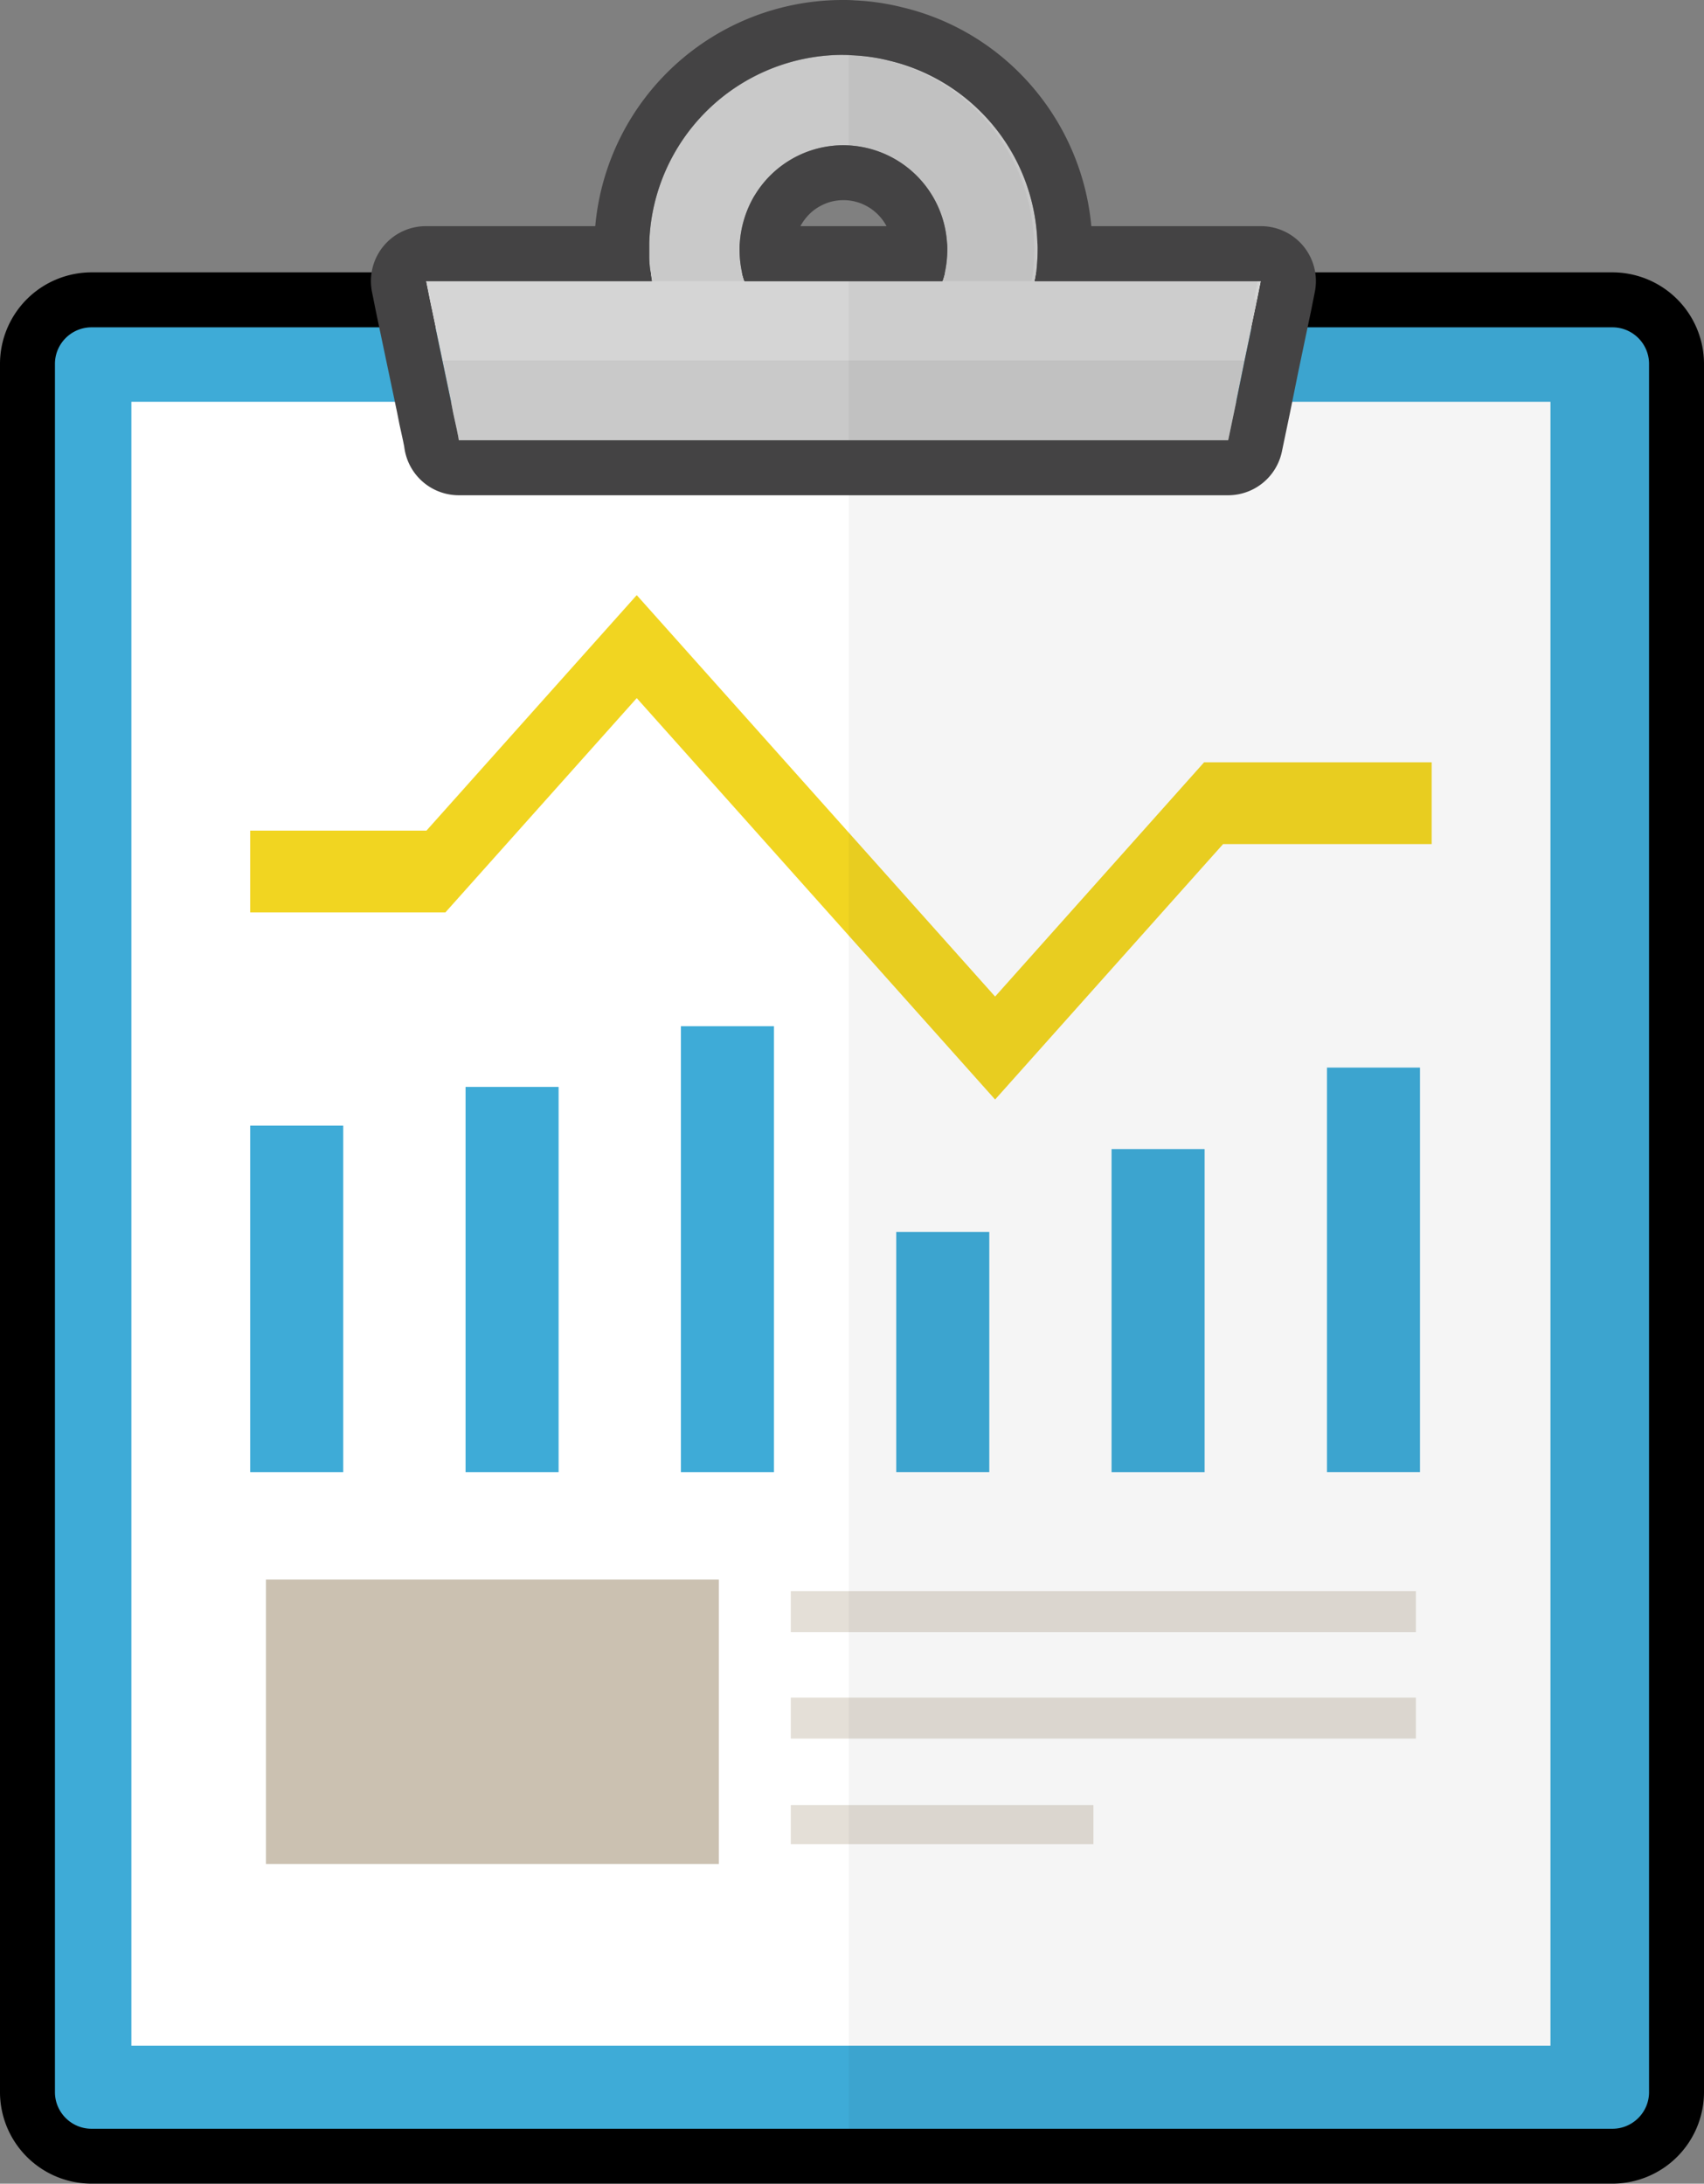
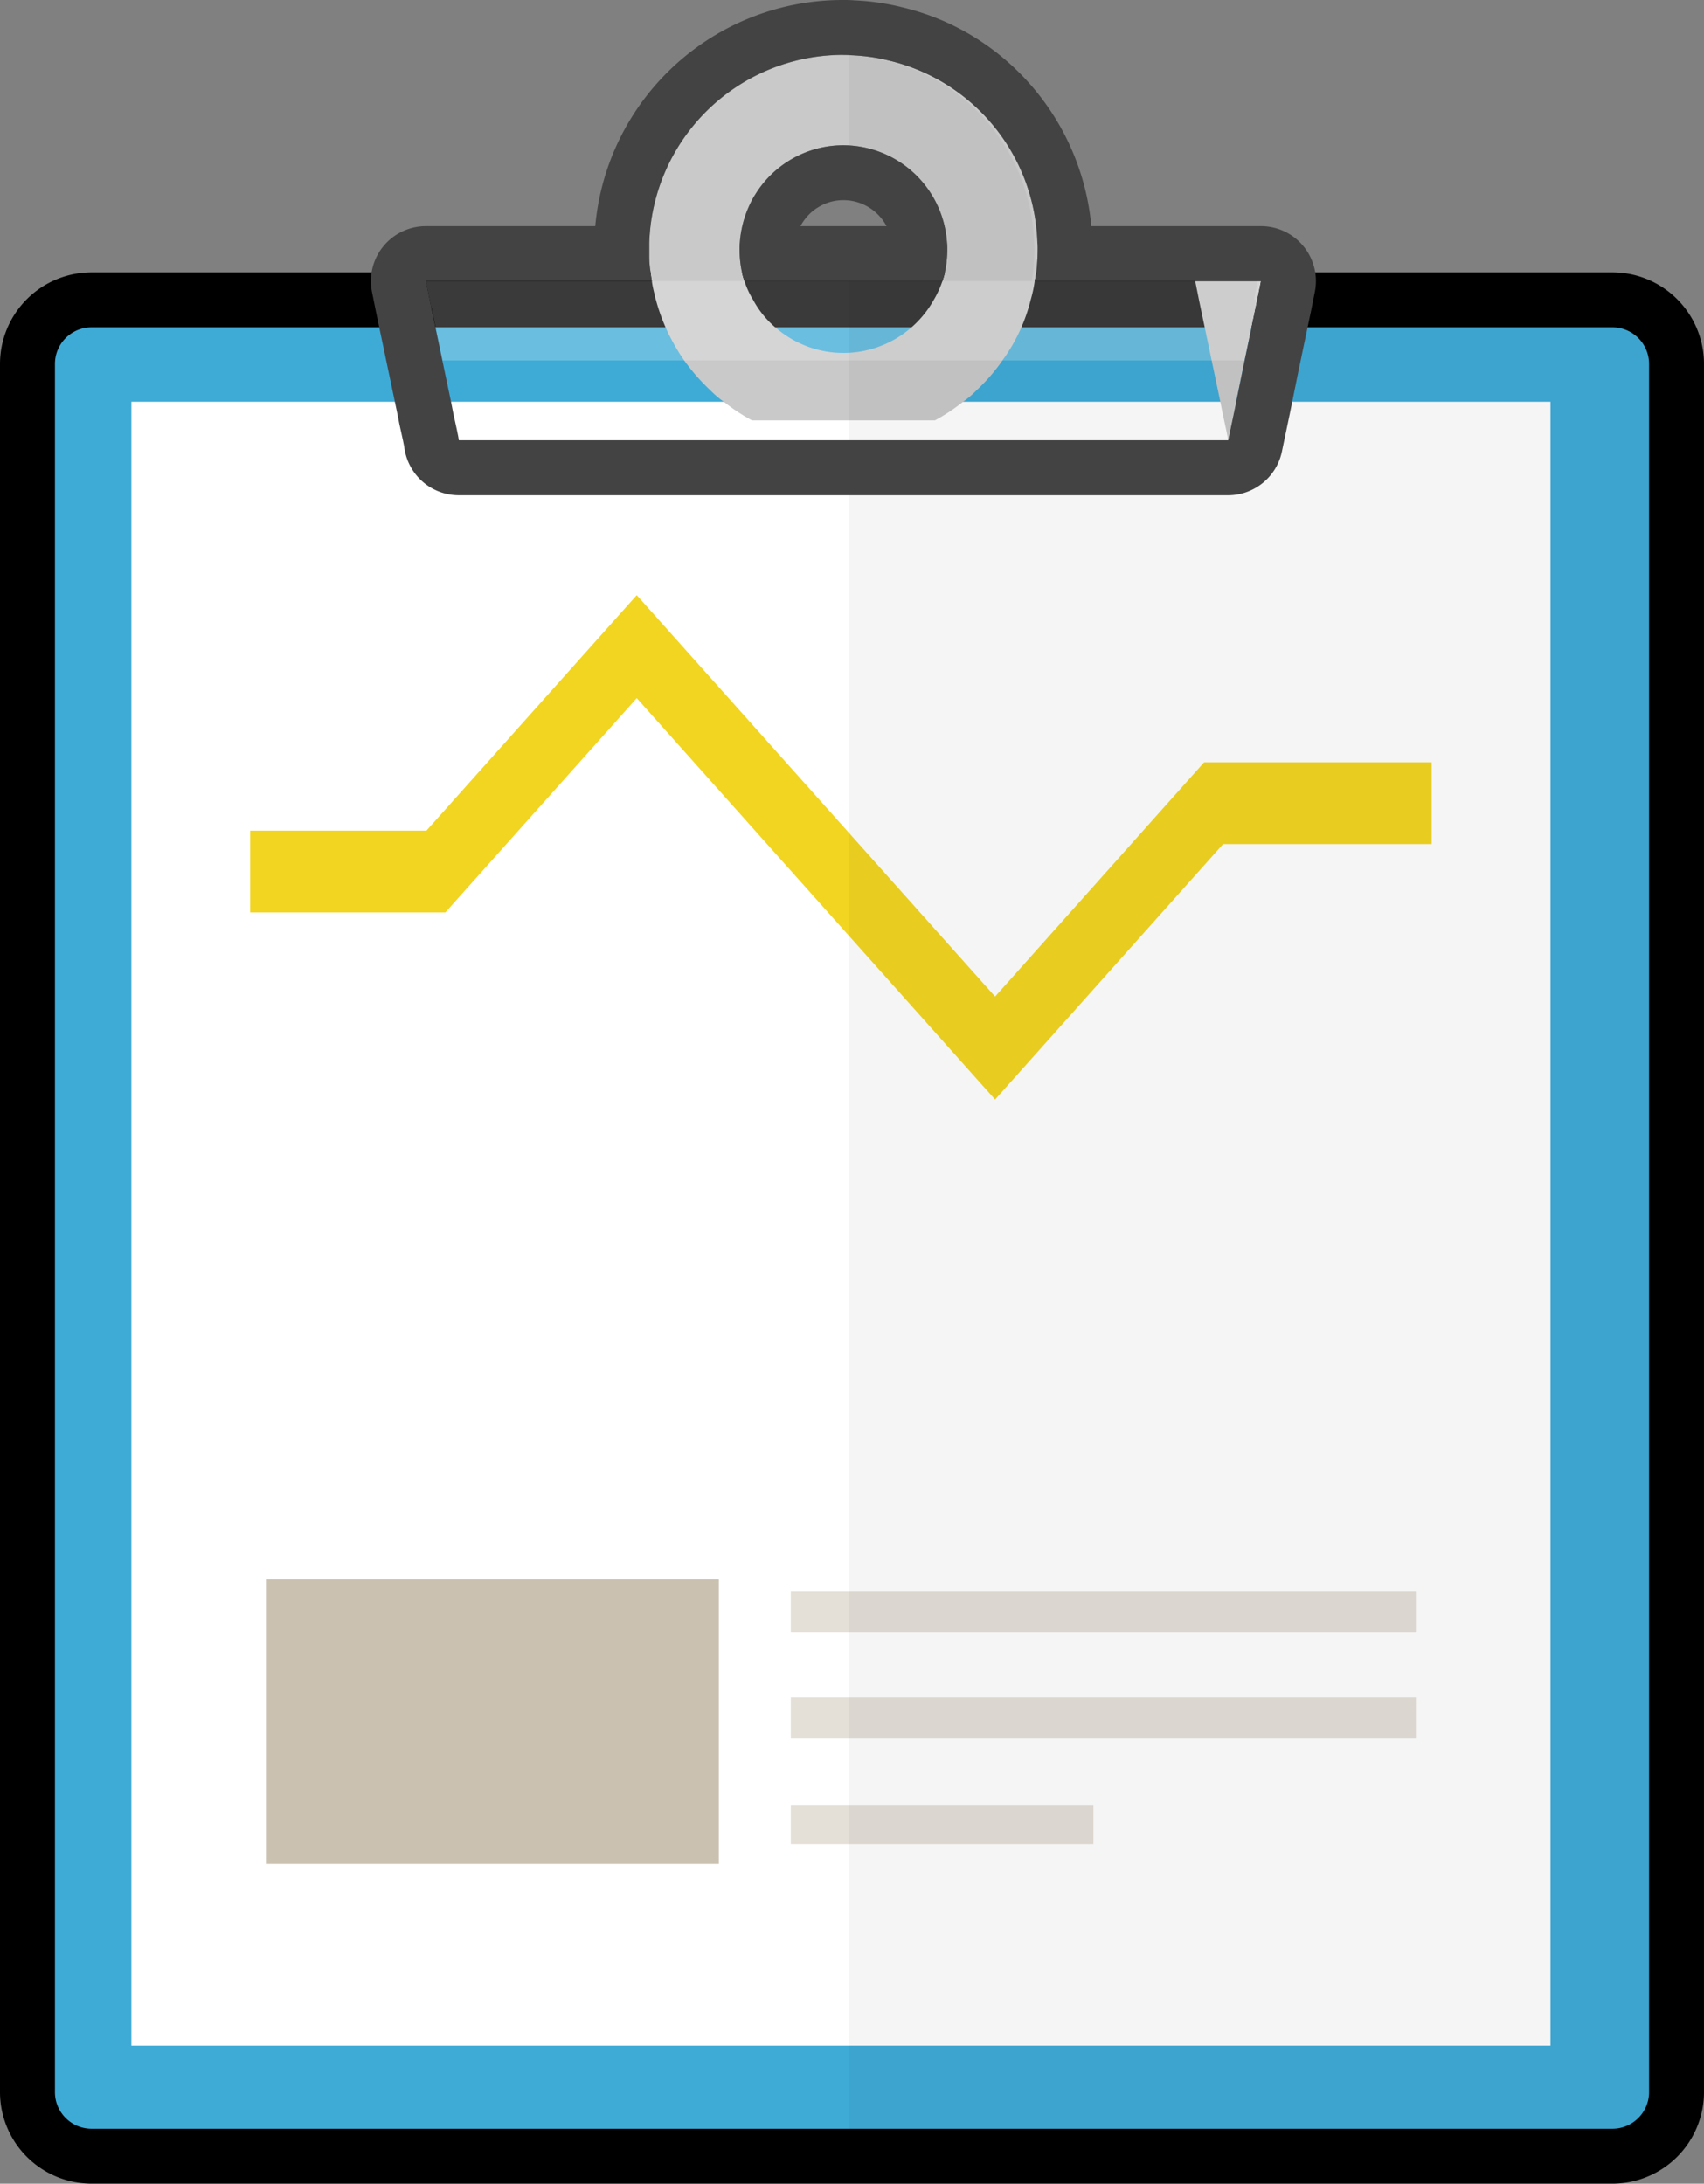
<svg xmlns="http://www.w3.org/2000/svg" width="49" height="62.809" viewBox="37.519 48.092 49 62.809">
  <rect x="37.519" y="48.092" width="49" height="62.809" fill="#808080" stroke="none" />
  <path fill="#3EABD7" d="M85.729 58.559v49.709c0 1.013-.83 1.843-1.842 1.843H40.151a1.85 1.85 0 0 1-1.842-1.843V58.559c0-1.013.83-1.842 1.842-1.842h43.736c1.011 0 1.842.829 1.842 1.842z" />
  <path d="M83.887 110.9H40.151a2.635 2.635 0 0 1-2.632-2.632v-49.71a2.635 2.635 0 0 1 2.632-2.632h43.736a2.635 2.635 0 0 1 2.632 2.632v49.709a2.636 2.636 0 0 1-2.632 2.633zM40.151 57.507c-.58 0-1.052.472-1.052 1.052v49.709c0 .58.472 1.053 1.052 1.053h43.736c.579 0 1.052-.473 1.052-1.053V58.559c0-.58-.472-1.052-1.052-1.052H40.151z" />
  <path fill="#FFF" d="M82.104 59.648v47.284H41.297V59.648z" />
  <g fill="#CBC1B1">
    <path d="M45.167 93.524H58.19v8.184H45.167z" />
    <path d="M60.259 100.01h8.702v1.127h-8.702zm0-6.153h17.975v1.178H60.259zm0 3.064h17.975v1.178H60.259z" opacity=".5" />
  </g>
  <path fill="#F1D521" d="M78.688 70.018v2.352H72.69l-6.556 7.347-10.305-11.545-5.502 6.163h-5.613v-2.352h5.068l6.047-6.773 10.305 11.546 6.01-6.738z" />
-   <path d="M44.714 80.468h2.675v9.968h-2.675zm6.193-1.113h2.675v11.081h-2.675zm6.192-1.747h2.676v12.828h-2.676zm6.192 5.917h2.676v6.91h-2.676zm6.192-2.382h2.676v9.293h-2.676zm6.194-2.344h2.675v11.636h-2.675z" fill="#3EABD7" />
  <path fill="#C9C9C9" d="M67.35 55.073c-.083-2.547-1.858-4.671-4.257-5.235a5.403 5.403 0 0 0-1.104-.158c-.075-.008-.141-.008-.216-.008h-.041a5.579 5.579 0 0 0-5.542 5.401v.407c0 .166.017.315.041.464.008.083.017.158.033.232.017.141.05.274.083.406.008.05.017.091.033.133.083.315.199.623.332.913.141.29.299.572.481.83.224.315.481.606.764.872.116.116.241.224.373.315.257.208.523.381.813.539h5.26a5.21 5.21 0 0 0 .813-.539c.133-.091.258-.199.373-.315.282-.265.54-.556.756-.872a5.002 5.002 0 0 0 .813-1.743c.05-.174.091-.356.115-.539.017-.075.033-.149.042-.232.024-.224.041-.456.041-.688a1.405 1.405 0 0 0-.006-.183zm-2.979 1.644a2.98 2.98 0 0 1-2.598 1.527c-.68 0-1.311-.232-1.809-.614a2.793 2.793 0 0 1-.789-.913 2.528 2.528 0 0 1-.249-.54c-.025-.075-.05-.149-.066-.232a3.12 3.12 0 0 1-.075-.688c0-.058 0-.133.008-.183.033-.49.183-.946.415-1.344.008-.008.008-.017.017-.025a2.973 2.973 0 0 1 1.004-1.003 2.933 2.933 0 0 1 1.543-.432 2.996 2.996 0 0 1 2.979 2.804 3.106 3.106 0 0 1-.066.871c-.017.083-.042.158-.066.232a2.884 2.884 0 0 1-.248.54z" />
-   <path fill="#C9C9C9" d="M73.78 56.177l-.108.54-.049.24-.315 1.502-.242 1.187-.232 1.111H50.713l-.016-.107-.042-.208-.099-.457-.067-.339-.249-1.187-.315-1.502-.05-.24-.108-.54z" />
+   <path fill="#C9C9C9" d="M73.78 56.177l-.108.54-.049.24-.315 1.502-.242 1.187-.232 1.111l-.016-.107-.042-.208-.099-.457-.067-.339-.249-1.187-.315-1.502-.05-.24-.108-.54z" />
  <path opacity=".23" fill="#FFF" d="M49.767 56.177l.108.54.05.241h.008l.307 1.501h23.067l.307-1.501h.009l.05-.241.107-.54H49.767z" />
  <path opacity=".04" fill="#040000" d="M83.793 56.711H73.579l.107-.54h-6.505a1.96 1.96 0 0 0 .041-.232c.025-.224.042-.457.042-.689 0-.058 0-.124-.009-.182-.082-2.547-1.858-4.672-4.256-5.236a5.36 5.36 0 0 0-1.075-.155v2.61a2.988 2.988 0 0 1 2.742 2.963c0 .232-.024.473-.074.689-.017.083-.042.158-.066.232h-2.601v53.933h21.868c1.012 0 1.842-.83 1.842-1.842V58.553a1.848 1.848 0 0 0-1.842-1.842z" />
  <path fill="#444344" d="M61.773 49.672c.075 0 .141 0 .216.008.381.017.747.066 1.104.158a5.552 5.552 0 0 1 4.257 5.235 1.4 1.4 0 0 1 .008.183c0 .232-.017.464-.041.688a1.956 1.956 0 0 1-.042.232h6.506l-.108.539-.049.241-.315 1.501-.241 1.187-.232 1.111H50.713l-.017-.107-.042-.208-.1-.457-.066-.34-.249-1.187-.315-1.501-.05-.241-.108-.54h6.497a1.8 1.8 0 0 1-.033-.232 2.752 2.752 0 0 1-.041-.464v-.407a5.578 5.578 0 0 1 5.542-5.402h.042m-2.845 6.508h5.691c.025-.074.051-.149.066-.232.051-.216.075-.456.075-.688 0-.058 0-.133-.009-.183a2.994 2.994 0 0 0-2.979-2.804 2.976 2.976 0 0 0-2.547 1.435c-.008.008-.008.017-.017.025a3.093 3.093 0 0 0-.415 1.344c-.008.05-.008.125-.008.183 0 .232.025.473.075.688.018.083.042.158.068.232m2.845-8.085h-.041a7.141 7.141 0 0 0-7.096 6.505h-4.87a1.58 1.58 0 0 0-1.55 1.891l.108.539.052.25.316 1.506.247 1.176.065.33a.388.388 0 0 0 .007.033l.097.443.032.16.011.073a1.58 1.58 0 0 0 1.562 1.339h22.121a1.58 1.58 0 0 0 1.547-1.257l.232-1.111.242-1.196.312-1.491.052-.246.109-.548a1.579 1.579 0 0 0-1.55-1.891h-4.877c-.278-3.035-2.46-5.588-5.434-6.294a6.865 6.865 0 0 0-1.366-.2c-.132-.011-.244-.011-.328-.011zm-1.214 6.461l.015-.023c.122-.199.284-.363.47-.475.228-.139.47-.206.73-.206.532 0 1 .302 1.238.748h-2.476l.023-.044z" />
</svg>